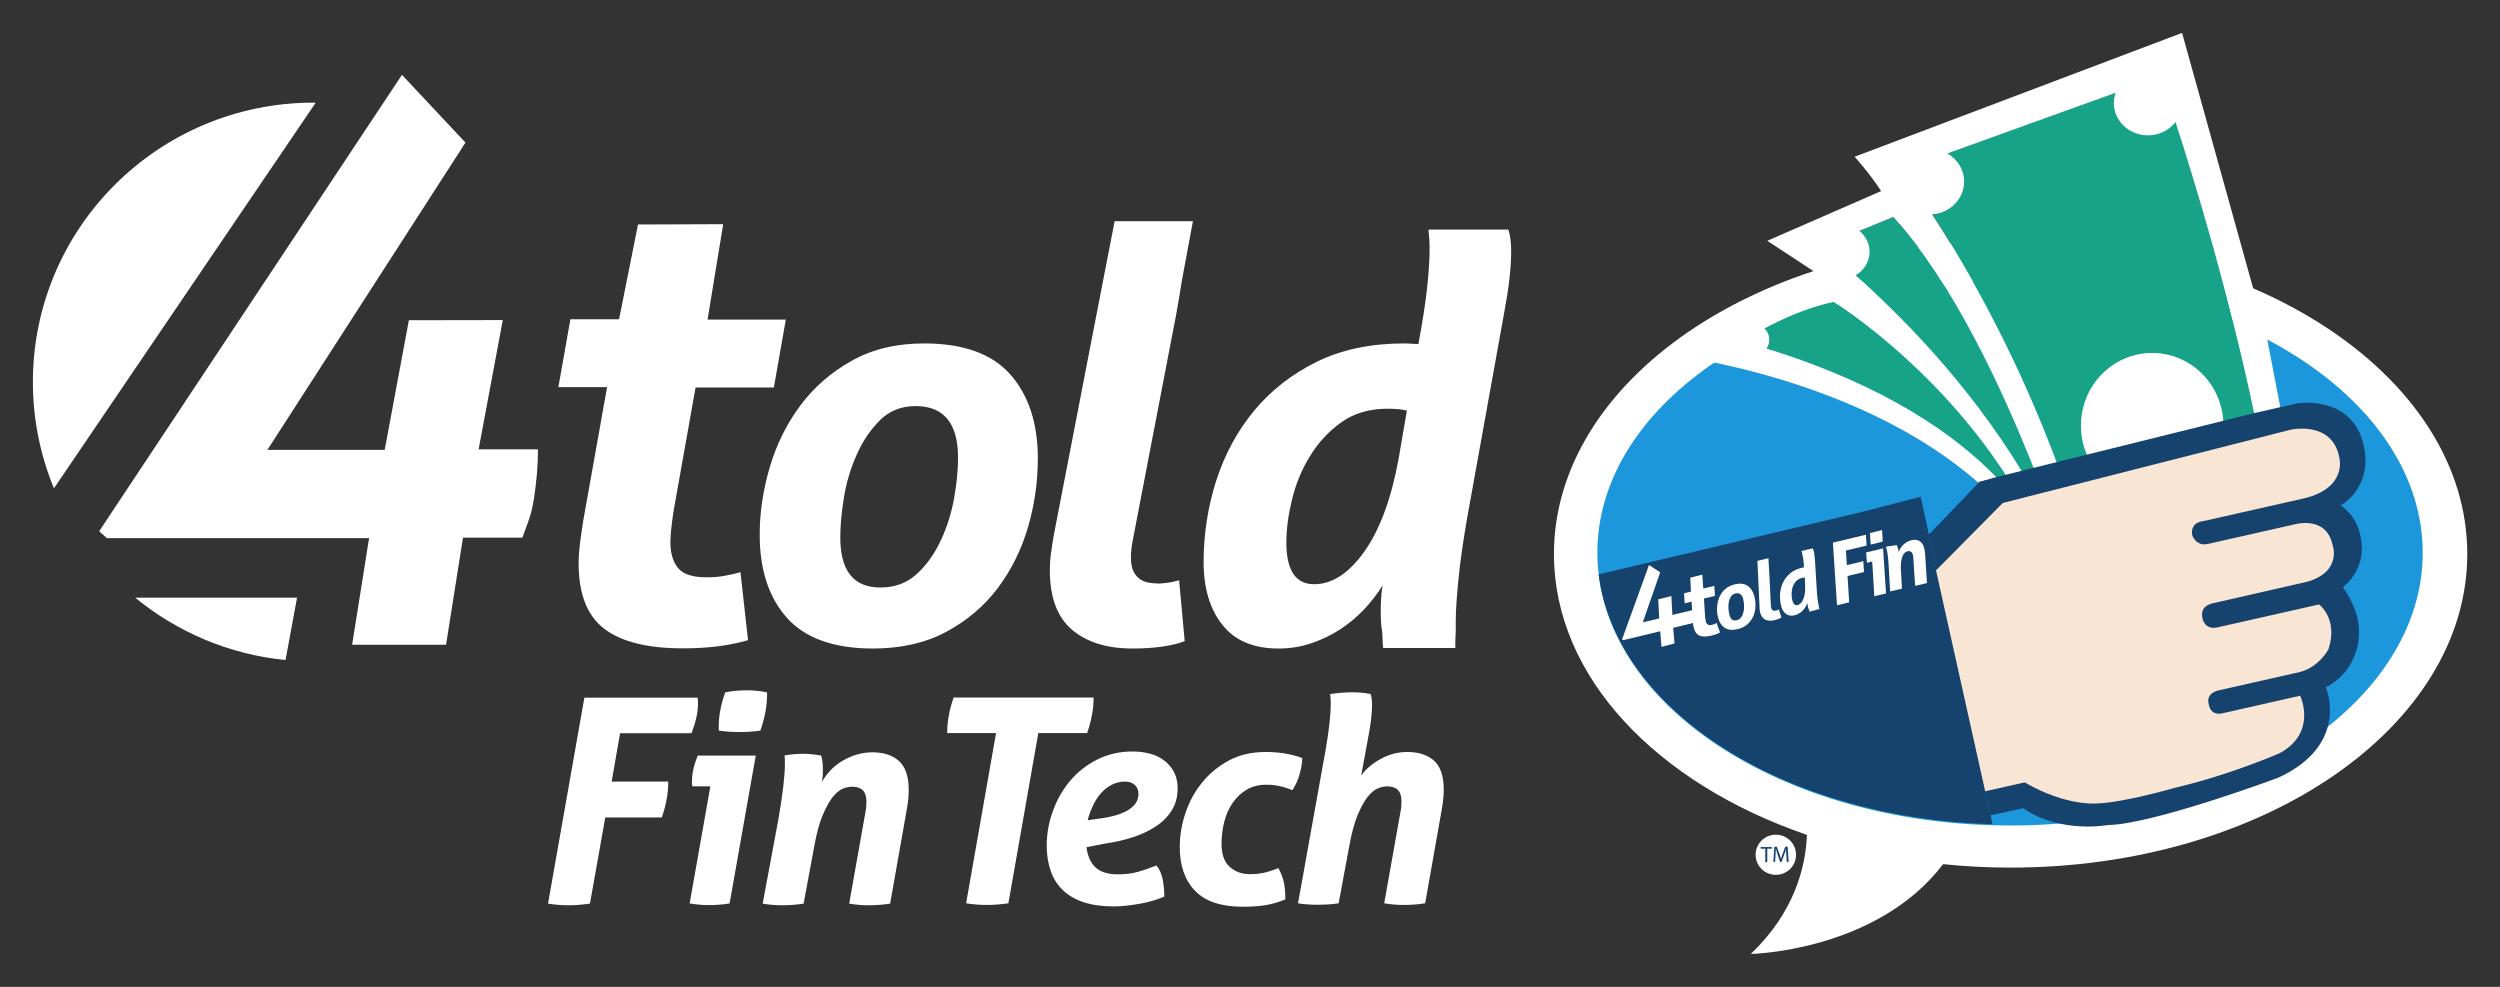
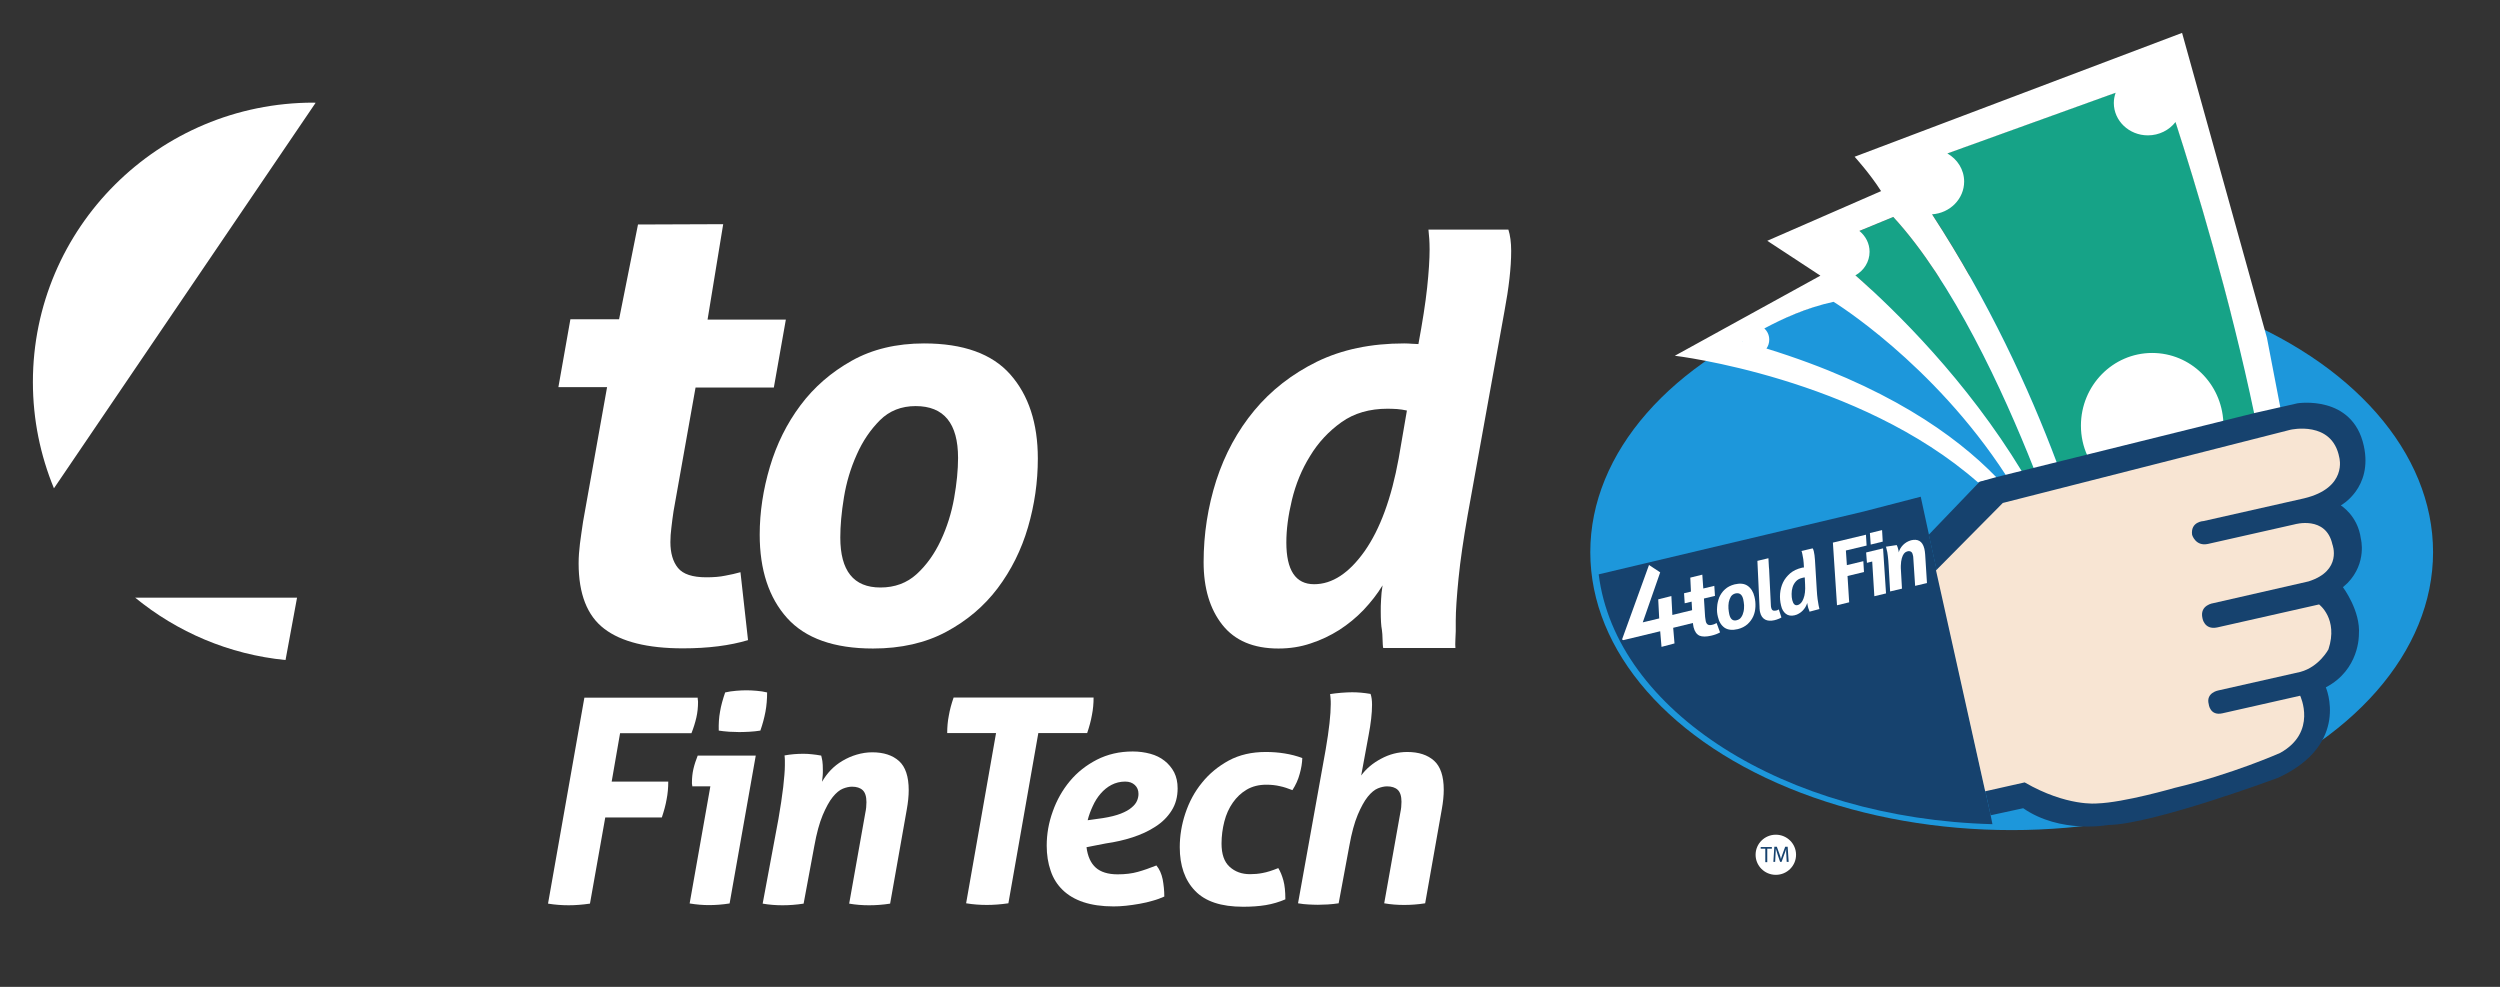
<svg xmlns="http://www.w3.org/2000/svg" id="Layer_1" x="0px" y="0px" viewBox="0 0 152 60" style="enable-background:new 0 0 152 60;" xml:space="preserve">
  <rect x="0" y="0" width="152" height="60" fill="#333333" stroke="none" />
  <style type="text/css">	.st0{fill:#FFFFFF;}	.st1{fill:#6CC6B7;}	.st2{fill:#1D97DB;}	.st3{fill:#16426E;}	.st4{fill:#16A387;}	.st5{fill:#F8E5D3;}</style>
  <g>
    <g>
      <path class="st0" d="M8.22,36.34c2.54,2.08,5.69,3.45,9.14,3.79l0.7-3.79H8.22z" />
      <path class="st0" d="M19.07,6.24C9.64,6.24,2,13.85,2,23.23c0,2.29,0.46,4.47,1.28,6.46L19.19,6.25   C19.15,6.25,19.11,6.24,19.07,6.24z" />
    </g>
    <g>
      <g>
        <path class="st0" d="M53.08,39.43c-2.37,0-4.11-0.62-5.22-1.85c-1.11-1.23-1.67-2.93-1.67-5.07c0-1.37,0.21-2.75,0.62-4.13    c0.41-1.38,1.03-2.63,1.86-3.74c0.83-1.11,1.87-2.01,3.12-2.71c1.25-0.7,2.72-1.05,4.39-1.05c2.39,0,4.14,0.63,5.25,1.89    c1.11,1.26,1.67,2.96,1.67,5.11c0,1.42-0.2,2.81-0.6,4.18c-0.4,1.37-1.02,2.61-1.84,3.7c-0.83,1.1-1.87,1.98-3.14,2.66    C56.27,39.09,54.78,39.43,53.08,39.43z M53.53,35.72c0.87,0,1.61-0.27,2.21-0.82c0.6-0.55,1.08-1.23,1.46-2.04    c0.38-0.81,0.65-1.67,0.81-2.57c0.16-0.9,0.24-1.72,0.24-2.45c0-2.1-0.86-3.15-2.58-3.15c-0.87,0-1.6,0.29-2.17,0.86    c-0.57,0.57-1.05,1.27-1.41,2.09c-0.37,0.82-0.63,1.69-0.78,2.61c-0.15,0.91-0.22,1.73-0.22,2.43    C51.09,34.71,51.9,35.72,53.53,35.72z" />
        <g>
          <path class="st0" d="M43.02,19.43h4.76l-0.73,4.13h-4.76l-1.34,7.53c-0.05,0.36-0.1,0.69-0.13,0.99     c-0.04,0.31-0.06,0.6-0.06,0.88c0,0.66,0.15,1.19,0.46,1.57c0.31,0.38,0.88,0.57,1.73,0.57c0.44,0,0.82-0.03,1.15-0.1     c0.33-0.06,0.64-0.13,0.92-0.21l0.46,4.13c-1.1,0.33-2.42,0.5-3.96,0.5c-2.15,0-3.75-0.4-4.78-1.19     c-1.04-0.79-1.56-2.12-1.56-3.98c0-0.38,0.03-0.78,0.08-1.19c0.05-0.41,0.12-0.85,0.19-1.34l1.46-8.18h-2.96l0.73-4.13h2.96     l1.15-5.76l5.18-0.02L43.02,19.43z" />
        </g>
-         <path class="st0" d="M72.03,38.98c-0.34,0.14-0.79,0.25-1.34,0.33c-0.55,0.08-1.16,0.12-1.83,0.12c-1.56,0-2.79-0.38-3.69-1.15    c-0.9-0.77-1.34-1.97-1.34-3.62c0-0.32,0.02-0.66,0.07-1.01c0.05-0.35,0.1-0.73,0.17-1.11l2.27-11.73l1.43-7.36h4.76l-0.68,3.66    c-0.09,0.62-0.21,1.29-0.34,2.02l-2.65,13.78c-0.07,0.39-0.1,0.71-0.1,0.96c0,0.37,0.05,0.65,0.15,0.86    c0.1,0.21,0.24,0.37,0.4,0.48c0.16,0.11,0.34,0.19,0.55,0.22c0.21,0.03,0.41,0.05,0.62,0.05c0.09,0,0.26-0.02,0.52-0.05    c0.25-0.03,0.48-0.09,0.69-0.15L72.03,38.98z" />
        <g>
          <g>
            <g>
              <g>
-                 <path class="st1" d="M95.97,39.43" />
-               </g>
+                 </g>
            </g>
          </g>
        </g>
        <path class="st0" d="M84.1,39.4c-0.05-0.18-0.03-0.85-0.08-1.1c-0.05-0.25-0.07-0.63-0.07-1.13c0-0.21,0-0.45,0.02-0.72    c0.01-0.27,0.04-0.56,0.09-0.86c-0.32,0.53-0.71,1.02-1.15,1.49c-0.45,0.47-0.94,0.87-1.48,1.22c-0.54,0.34-1.12,0.62-1.74,0.82    c-0.62,0.21-1.27,0.31-1.96,0.31c-1.52,0-2.65-0.48-3.41-1.44c-0.76-0.96-1.14-2.23-1.14-3.81c0-1.71,0.26-3.37,0.77-4.97    c0.52-1.6,1.29-3.02,2.31-4.25c1.02-1.23,2.29-2.22,3.81-2.97c1.52-0.74,3.28-1.11,5.31-1.11c0.16,0,0.32,0.01,0.46,0.02    c0.15,0.01,0.28,0.02,0.4,0.02c0.25-1.35,0.43-2.49,0.53-3.43c0.1-0.94,0.15-1.71,0.15-2.33c0-0.25-0.01-0.46-0.02-0.63    c-0.01-0.17-0.03-0.36-0.05-0.57h4.86c0.11,0.34,0.17,0.78,0.17,1.3c0,1.01-0.14,2.23-0.41,3.67l-2.24,12.41    c-0.25,1.44-0.44,2.71-0.55,3.82c-0.11,1.11-0.17,1.97-0.17,2.59c0,0.25,0,0.46,0,0.63c0,0.17-0.05,0.81-0.02,1.02H84.1z     M85.54,24.96c-0.21-0.05-0.41-0.07-0.6-0.09c-0.2-0.01-0.38-0.02-0.57-0.02c-1.1,0-2.04,0.27-2.81,0.82    c-0.77,0.55-1.41,1.23-1.91,2.06c-0.51,0.82-0.87,1.71-1.1,2.66c-0.23,0.95-0.34,1.81-0.34,2.59c0,1.69,0.56,2.54,1.69,2.54    c1.1,0,2.12-0.67,3.07-2.01c0.94-1.34,1.63-3.22,2.07-5.64L85.54,24.96z" />
        <g>
-           <path class="st0" d="M21.41,39.2l1.03-6.48H6.5l-0.47-0.42L24.44,4.55l3.86,4.12L16.26,27.35h7.13l1.47-7.88l5.71-0.01     l-1.47,7.86h3.61c0,0.98-0.09,1.99-0.25,3.02c-0.17,1.03-0.32,1.3-0.7,2.35h-3.61l-1.03,6.51L21.41,39.2z" />
-         </g>
+           </g>
      </g>
    </g>
    <g>
      <path class="st0" d="M35.53,42.42h6.89c0,0.05,0,0.09,0.01,0.14c0.01,0.05,0.01,0.09,0.01,0.14c0,0.3-0.03,0.61-0.1,0.92   c-0.07,0.31-0.17,0.63-0.3,0.96H37.7l-0.51,2.94h3.44c0,0.37-0.03,0.73-0.1,1.08c-0.06,0.35-0.16,0.71-0.29,1.1h-3.44l-0.93,5.24   c-0.48,0.07-0.91,0.1-1.29,0.1c-0.42,0-0.84-0.03-1.26-0.1L35.53,42.42z" />
      <path class="st0" d="M43.19,47.81h-1.1c0-0.03,0-0.07-0.01-0.1c-0.01-0.03-0.01-0.08-0.01-0.12c0-0.3,0.03-0.58,0.09-0.84   c0.06-0.26,0.15-0.53,0.26-0.81h3.53l-1.59,8.99c-0.44,0.07-0.86,0.1-1.26,0.1c-0.36,0-0.75-0.03-1.17-0.1L43.19,47.81z    M43.7,44.42c-0.01-0.41,0.01-0.79,0.08-1.16c0.06-0.37,0.17-0.75,0.31-1.16c0.21-0.05,0.43-0.08,0.66-0.1   c0.23-0.02,0.44-0.03,0.63-0.03c0.19,0,0.39,0.01,0.62,0.03c0.23,0.02,0.44,0.05,0.64,0.1c0,0.41-0.03,0.79-0.1,1.17   c-0.07,0.37-0.17,0.75-0.31,1.15c-0.21,0.03-0.43,0.06-0.66,0.07c-0.23,0.01-0.43,0.02-0.62,0.02c-0.17,0-0.38-0.01-0.61-0.02   C44.09,44.47,43.88,44.45,43.7,44.42z" />
      <path class="st0" d="M47.33,49.79c0.13-0.73,0.22-1.38,0.29-1.94c0.06-0.56,0.1-1,0.1-1.31c0-0.13,0-0.23,0-0.32   c0-0.09-0.01-0.18-0.02-0.29c0.38-0.07,0.77-0.1,1.15-0.1c0.17,0,0.35,0.01,0.52,0.03c0.17,0.02,0.36,0.04,0.56,0.08   c0.02,0.09,0.05,0.2,0.07,0.33c0.02,0.13,0.03,0.32,0.03,0.57c0,0.1,0,0.21-0.01,0.31c-0.01,0.1-0.02,0.23-0.04,0.38   c0.14-0.24,0.31-0.48,0.52-0.7c0.21-0.22,0.45-0.41,0.72-0.57c0.27-0.16,0.56-0.29,0.87-0.38c0.31-0.09,0.62-0.14,0.94-0.14   c0.7,0,1.24,0.18,1.63,0.53c0.39,0.35,0.59,0.94,0.59,1.77c0,0.17-0.01,0.36-0.03,0.56c-0.02,0.2-0.05,0.41-0.09,0.63l-1.01,5.71   c-0.44,0.07-0.87,0.1-1.28,0.1c-0.41,0-0.81-0.03-1.21-0.1l0.98-5.51c0.05-0.23,0.07-0.45,0.07-0.66c0-0.35-0.08-0.59-0.23-0.73   c-0.15-0.14-0.37-0.21-0.65-0.21c-0.16,0-0.35,0.04-0.55,0.12c-0.2,0.08-0.41,0.25-0.62,0.51c-0.21,0.26-0.41,0.63-0.61,1.1   c-0.2,0.48-0.37,1.1-0.51,1.88l-0.65,3.5c-0.45,0.07-0.88,0.1-1.28,0.1c-0.41,0-0.81-0.03-1.21-0.1L47.33,49.79z" />
    </g>
    <g>
      <path class="st0" d="M60.56,44.57h-2.97c0-0.36,0.03-0.72,0.1-1.07c0.06-0.35,0.16-0.72,0.29-1.09h8.51c0,0.36-0.03,0.71-0.1,1.06   c-0.06,0.35-0.16,0.71-0.29,1.1h-2.97l-1.82,10.35c-0.48,0.07-0.91,0.1-1.31,0.1c-0.42,0-0.84-0.03-1.26-0.1L60.56,44.57z" />
    </g>
    <g>
      <path class="st0" d="M66.06,51.51c0.07,0.56,0.26,0.97,0.56,1.24c0.3,0.27,0.75,0.41,1.33,0.41c0.47,0,0.88-0.05,1.23-0.15   c0.36-0.1,0.73-0.23,1.13-0.39c0.19,0.23,0.31,0.51,0.38,0.84c0.06,0.33,0.1,0.68,0.1,1.05c-0.2,0.09-0.43,0.18-0.69,0.25   c-0.26,0.08-0.53,0.14-0.81,0.19c-0.28,0.05-0.56,0.09-0.84,0.12c-0.28,0.03-0.53,0.04-0.75,0.04c-0.71,0-1.32-0.09-1.83-0.26   c-0.51-0.17-0.93-0.42-1.26-0.74c-0.33-0.32-0.58-0.71-0.73-1.17c-0.16-0.46-0.24-0.97-0.24-1.52c0-0.71,0.12-1.4,0.37-2.09   c0.24-0.68,0.59-1.3,1.04-1.84c0.45-0.54,1-0.97,1.64-1.3c0.65-0.33,1.37-0.5,2.18-0.5c0.38,0,0.74,0.05,1.07,0.14   c0.33,0.09,0.62,0.23,0.87,0.43c0.24,0.19,0.44,0.43,0.58,0.7c0.14,0.28,0.21,0.6,0.21,0.97c0,0.52-0.12,0.97-0.37,1.36   c-0.24,0.38-0.57,0.71-0.98,0.97c-0.41,0.27-0.87,0.48-1.39,0.65c-0.52,0.17-1.06,0.29-1.62,0.37L66.06,51.51z M67.06,49.74   c0.44-0.07,0.8-0.16,1.08-0.27c0.28-0.11,0.5-0.23,0.66-0.37c0.16-0.13,0.27-0.27,0.33-0.41c0.06-0.14,0.09-0.28,0.09-0.42   c0-0.22-0.07-0.4-0.22-0.54c-0.15-0.14-0.34-0.21-0.59-0.21c-0.3,0-0.58,0.07-0.83,0.2c-0.25,0.13-0.47,0.31-0.66,0.53   c-0.19,0.22-0.35,0.47-0.48,0.76c-0.13,0.28-0.24,0.57-0.31,0.86L67.06,49.74z" />
      <path class="st0" d="M77.72,52.78c0.13,0.21,0.23,0.46,0.31,0.75c0.08,0.29,0.12,0.67,0.12,1.15c-0.37,0.16-0.77,0.28-1.19,0.35   c-0.42,0.07-0.88,0.1-1.38,0.1c-1.33,0-2.3-0.32-2.92-0.97c-0.62-0.64-0.93-1.53-0.93-2.65c0-0.68,0.11-1.37,0.34-2.06   c0.23-0.69,0.56-1.31,1.01-1.86c0.44-0.55,0.99-1,1.63-1.35c0.65-0.35,1.4-0.52,2.25-0.52c0.4,0,0.78,0.03,1.15,0.09   c0.37,0.06,0.73,0.15,1.07,0.28c-0.01,0.3-0.06,0.62-0.16,0.97c-0.09,0.34-0.24,0.67-0.44,0.98c-0.26-0.1-0.51-0.19-0.76-0.24   c-0.25-0.06-0.53-0.09-0.83-0.09c-0.45,0-0.85,0.1-1.19,0.3c-0.34,0.2-0.62,0.47-0.85,0.8c-0.23,0.33-0.4,0.71-0.51,1.14   c-0.11,0.43-0.17,0.88-0.17,1.34c0,0.64,0.16,1.11,0.49,1.41c0.33,0.3,0.74,0.45,1.24,0.45c0.26,0,0.51-0.02,0.76-0.07   C77.04,53.03,77.35,52.93,77.72,52.78z" />
      <path class="st0" d="M80.6,45.58c0.21-1.22,0.31-2.14,0.31-2.77c0-0.13,0-0.23-0.01-0.32c-0.01-0.09-0.01-0.18-0.03-0.29   c0.2-0.03,0.43-0.06,0.68-0.08c0.26-0.02,0.48-0.03,0.66-0.03c0.34,0,0.71,0.03,1.12,0.1c0.06,0.17,0.09,0.39,0.09,0.66   c0,0.51-0.07,1.13-0.21,1.86l-0.45,2.44c0.3-0.41,0.7-0.75,1.21-1.02c0.5-0.27,1.03-0.41,1.59-0.41c0.7,0,1.24,0.18,1.63,0.53   c0.39,0.35,0.59,0.94,0.59,1.77c0,0.17-0.01,0.36-0.03,0.56c-0.02,0.2-0.05,0.41-0.09,0.63l-1.01,5.71   c-0.44,0.07-0.87,0.1-1.28,0.1c-0.41,0-0.81-0.03-1.21-0.1l0.98-5.51c0.05-0.23,0.07-0.45,0.07-0.66c0-0.35-0.08-0.59-0.23-0.73   c-0.15-0.14-0.37-0.21-0.65-0.21c-0.16,0-0.35,0.04-0.55,0.12c-0.2,0.08-0.41,0.25-0.62,0.51c-0.21,0.26-0.41,0.63-0.61,1.1   c-0.2,0.48-0.37,1.1-0.51,1.88l-0.65,3.5c-0.22,0.03-0.44,0.06-0.66,0.07c-0.22,0.01-0.42,0.02-0.6,0.02   c-0.2,0-0.39-0.01-0.59-0.02c-0.19-0.01-0.4-0.03-0.62-0.07L80.6,45.58z" />
    </g>
    <g>
      <ellipse class="st2" cx="122.31" cy="33.57" rx="25.62" ry="16.9" />
      <path class="st0" d="M119.69,35.98" />
      <g>
        <ellipse class="st0" cx="107.97" cy="51.97" rx="1.23" ry="1.22" />
        <g>
          <path class="st3" d="M107.33,51.6h-0.28v-0.1h0.68v0.1h-0.28v0.82h-0.12V51.6z" />
          <path class="st3" d="M108.61,52.01c-0.01-0.13-0.02-0.28-0.01-0.4h0c-0.03,0.11-0.07,0.22-0.12,0.35l-0.16,0.44h-0.09     l-0.15-0.44c-0.04-0.13-0.08-0.25-0.11-0.36h0c0,0.11-0.01,0.27-0.02,0.41l-0.02,0.39h-0.11l0.06-0.92h0.15l0.16,0.44     c0.04,0.11,0.07,0.21,0.09,0.31h0c0.02-0.09,0.06-0.19,0.1-0.31l0.16-0.44h0.15l0.06,0.92h-0.12L108.61,52.01z" />
        </g>
      </g>
-       <path class="st0" d="M122.24,14.62c-15.33,0-27.76,8.54-27.76,19.07c0,7.47,6.26,13.94,15.38,17.07   c-0.07,1.89-0.72,4.67-3.41,7.24c0,0,7.65-0.15,11.69-5.46c1.34,0.14,2.71,0.21,4.11,0.21c15.33,0,27.76-8.54,27.76-19.07   S137.57,14.62,122.24,14.62z M122.21,50.19c-13.86,0-25.09-7.42-25.09-16.58s11.23-16.58,25.09-16.58   c13.86,0,25.09,7.42,25.09,16.58S136.06,50.19,122.21,50.19z" />
      <g>
        <g>
          <path class="st4" d="M137.08,25.19c-2.18-10.48-5.72-20.55-5.72-20.55l-15.74,5.68c4.46,6.18,7.46,12.55,9.45,17.83     L137.08,25.19z" />
        </g>
        <path class="st4" d="M123.66,28.49c-1.88-4.75-4.94-11.38-8.55-15.3l-4.39,1.82c0,0,7.13,5.31,12.21,13.66L123.66,28.49z" />
-         <path class="st4" d="M121.4,29.04l0.57-0.14c-4.45-6.86-10.49-10.56-10.49-10.56c-2.93,0.62-5.54,2.41-5.54,2.41    C114.04,23.02,118.72,26.26,121.4,29.04z" />
      </g>
      <path class="st0" d="M138.65,24.8l-0.82-4.26L132.67,2l-19.91,7.53c0,0,0.93,1.02,1.61,2.09l-6.92,3.02l3.23,2.12l-8.85,4.87   c0,0,11.17,1.32,18.43,7.7l4.8-1.18c-1.69-4.51-4.14-9.82-7.59-15.12c1.09-0.07,1.95-0.94,1.95-1.99c0-0.73-0.41-1.36-1.02-1.71   l10.23-3.69c-0.07,0.2-0.11,0.41-0.11,0.62c0,1.09,0.93,1.97,2.07,1.97c0.69,0,1.3-0.32,1.68-0.81c1.2,3.71,3.31,10.65,4.8,17.79   l-1.89,0.46c-0.11-2.35-2-4.21-4.33-4.21c-2.39,0-4.33,1.98-4.33,4.42c0,0.65,0.14,1.27,0.39,1.82l-1.85,0.45l0,0l1.85-0.45   c0.01,0.01,0.01,0.02,0.01,0.03l8.26-2.06c0,0,0-0.01,0-0.01L138.65,24.8z M105.96,20.75c0,0.01,0,0.01,0,0.02   c-0.01,0-0.01,0-0.02,0C105.95,20.76,105.95,20.75,105.96,20.75z M121.4,29.04c-2.52-2.61-6.79-5.62-14-7.85   c0.11-0.15,0.17-0.34,0.17-0.54c0-0.28-0.12-0.52-0.3-0.68c1.04-0.56,2.58-1.27,4.21-1.62c0,0,6.04,3.7,10.49,10.56L121.4,29.04z    M122.93,28.66c-3.36-5.53-7.62-9.72-10.12-11.92c0.52-0.29,0.86-0.83,0.86-1.43c0-0.51-0.24-0.96-0.62-1.27l2.06-0.85   c3.61,3.92,6.67,10.55,8.55,15.3L122.93,28.66z" />
      <g>
        <path class="st3" d="M117.28,32.51l-0.5-2.31l-3.47,0.9L97.2,34.92c1.03,8.28,11.27,14.85,23.94,15.19l-0.11-0.55" />
        <path class="st3" d="M121.03,49.57l1.98-0.43c2.27,1.57,5.16,1.02,5.16,1.02c2.71-0.03,10.36-2.88,10.36-2.88    c4.39-2.04,2.88-5.49,2.88-5.49c2.06-1.07,2.01-3.2,2.01-3.2c0.12-1.44-0.97-2.89-0.97-2.89l0.29-0.26    c1.19-1.24,0.8-2.69,0.8-2.69c-0.19-1.41-1.22-2.02-1.22-2.02s1.96-1.06,1.4-3.62c-0.68-3.13-4.03-2.59-4.03-2.59l-2.56,0.58    l-15.76,3.91l-1.01,0.28l-3.09,3.22L121.03,49.57z" />
        <path class="st5" d="M121.77,30.58l-4.06,4.1l2.99,13.43l2.4-0.54c2.56,1.48,4.4,1.28,4.4,1.28c1.63-0.05,4.73-0.95,4.73-0.95    c3.45-0.81,6.4-2.12,6.4-2.12c2.28-1.26,1.22-3.48,1.22-3.48l-4.73,1.07c-0.76,0.17-0.83-0.56-0.83-0.56    c-0.18-0.69,0.58-0.83,0.58-0.83l5-1.13c1.14-0.31,1.7-1.37,1.7-1.37c0.61-1.86-0.57-2.73-0.57-2.73l-6.2,1.4    c-0.78,0.16-0.89-0.56-0.89-0.56c-0.19-0.81,0.67-0.92,0.67-0.92l5.78-1.32c2.08-0.66,1.45-2.25,1.45-2.25    c-0.39-1.77-2.29-1.22-2.29-1.22l-5.27,1.19c-0.76,0.17-0.97-0.55-0.97-0.55c-0.11-0.81,0.7-0.84,0.7-0.84l6.11-1.38    c2.66-0.64,2.14-2.48,2.14-2.48c-0.43-2.28-2.97-1.69-2.97-1.69L121.77,30.58z" />
        <g>
          <g>
            <path class="st0" d="M105.66,38.25c-0.33,0.08-0.6,0.05-0.8-0.08c-0.2-0.14-0.34-0.35-0.41-0.66c-0.05-0.19-0.07-0.39-0.05-0.6      c0.01-0.21,0.06-0.4,0.13-0.59c0.08-0.18,0.19-0.35,0.35-0.49c0.15-0.14,0.35-0.24,0.58-0.3c0.34-0.08,0.6-0.05,0.8,0.09      c0.2,0.14,0.34,0.36,0.41,0.66c0.05,0.2,0.07,0.4,0.06,0.61c-0.01,0.21-0.05,0.4-0.13,0.58c-0.08,0.18-0.2,0.34-0.35,0.48      C106.09,38.09,105.9,38.19,105.66,38.25z M105.59,37.71c0.12-0.03,0.22-0.09,0.28-0.19c0.07-0.1,0.11-0.21,0.14-0.34      c0.03-0.13,0.03-0.26,0.03-0.39c-0.01-0.13-0.03-0.25-0.05-0.35c-0.07-0.3-0.23-0.41-0.47-0.36c-0.12,0.03-0.21,0.09-0.28,0.19      c-0.06,0.1-0.1,0.21-0.13,0.34c-0.02,0.13-0.03,0.26-0.02,0.39c0.01,0.13,0.03,0.25,0.05,0.35      C105.21,37.65,105.36,37.77,105.59,37.71z" />
            <g>
              <path class="st0" d="M103.56,35.78l0.67-0.16l0.04,0.61l-0.67,0.16l0.07,1.11c0.01,0.05,0.01,0.1,0.02,0.14       c0.01,0.04,0.01,0.09,0.02,0.13c0.02,0.09,0.06,0.16,0.12,0.2c0.06,0.04,0.14,0.05,0.26,0.02c0.06-0.01,0.11-0.03,0.16-0.05       c0.04-0.02,0.09-0.04,0.12-0.06l0.21,0.57c-0.14,0.08-0.32,0.15-0.54,0.2c-0.3,0.07-0.54,0.07-0.71,0       c-0.17-0.08-0.29-0.24-0.36-0.51c-0.01-0.05-0.02-0.11-0.03-0.17c-0.01-0.06-0.01-0.12-0.02-0.19l-0.07-1.2l-0.42,0.1       l-0.04-0.61l0.42-0.1l-0.04-0.85l0.73-0.18L103.56,35.78z" />
            </g>
            <path class="st0" d="M108.31,37.54c-0.04,0.03-0.1,0.06-0.18,0.09c-0.07,0.03-0.16,0.06-0.25,0.08      c-0.22,0.05-0.41,0.04-0.56-0.04c-0.15-0.08-0.26-0.23-0.31-0.46c-0.01-0.04-0.02-0.09-0.02-0.14      c-0.01-0.05-0.01-0.11-0.01-0.16l-0.08-1.73l-0.05-1.08l0.67-0.16l0.03,0.54c0.01,0.09,0.02,0.19,0.02,0.3l0.1,2.03      c0,0.06,0.01,0.1,0.02,0.14c0.01,0.05,0.03,0.09,0.05,0.12c0.02,0.03,0.05,0.04,0.07,0.05c0.03,0.01,0.05,0.01,0.09,0.01      c0.03,0,0.06-0.01,0.09-0.01c0.01,0,0.04-0.01,0.07-0.02c0.03-0.01,0.06-0.03,0.09-0.05L108.31,37.54z" />
            <g>
              <path class="st0" d="M113.33,34.78l-1,0.24l0.1,1.6l-0.74,0.18l-0.25-3.81l2.01-0.48l0.04,0.66l-1.26,0.3l0.06,0.89l1-0.24       L113.33,34.78z" />
              <path class="st0" d="M113.96,36.25l-0.13-2.11l-0.32,0.08l-0.05-0.63l1.03-0.25l0.18,2.74L113.96,36.25z M113.69,32.41       l0.74-0.18l0.04,0.7l-0.73,0.18L113.69,32.41z" />
              <path class="st0" d="M115.32,33.14c0.01,0.03,0.03,0.06,0.04,0.09c0.02,0.04,0.03,0.09,0.05,0.16       c0.01,0.03,0.01,0.06,0.02,0.09c0.01,0.03,0.01,0.07,0.01,0.11c0.02-0.08,0.06-0.16,0.1-0.24c0.05-0.08,0.1-0.15,0.17-0.22       c0.07-0.07,0.14-0.12,0.22-0.17c0.08-0.05,0.17-0.08,0.26-0.11c0.2-0.05,0.37-0.04,0.51,0.04c0.14,0.08,0.24,0.23,0.3,0.47       c0.01,0.05,0.02,0.11,0.03,0.16c0.01,0.06,0.01,0.12,0.02,0.19l0.11,1.74l-0.72,0.17l-0.11-1.68c0-0.07-0.01-0.14-0.03-0.2       c-0.02-0.1-0.06-0.17-0.12-0.2c-0.05-0.03-0.12-0.04-0.2-0.02c-0.05,0.01-0.1,0.04-0.15,0.07c-0.05,0.04-0.1,0.1-0.14,0.19       c-0.04,0.09-0.08,0.21-0.1,0.36c-0.02,0.15-0.03,0.35-0.01,0.58l0.06,1.07l-0.72,0.17l-0.09-1.57       c-0.01-0.22-0.03-0.42-0.05-0.59c-0.02-0.17-0.04-0.3-0.07-0.39c-0.01-0.04-0.02-0.07-0.02-0.09       c-0.01-0.03-0.01-0.05-0.03-0.08L115.32,33.14z" />
            </g>
            <path class="st0" d="M110.02,37.19c-0.01-0.02-0.03-0.12-0.05-0.15c-0.02-0.03-0.03-0.09-0.05-0.16      c-0.01-0.03-0.01-0.06-0.02-0.1c-0.01-0.04-0.01-0.08-0.02-0.12c-0.03,0.08-0.06,0.17-0.11,0.25c-0.05,0.08-0.1,0.15-0.17,0.22      c-0.06,0.07-0.14,0.12-0.22,0.17c-0.08,0.05-0.17,0.09-0.27,0.11c-0.21,0.05-0.39,0.02-0.53-0.09      c-0.14-0.11-0.24-0.27-0.29-0.5c-0.06-0.24-0.08-0.48-0.06-0.73c0.02-0.24,0.08-0.47,0.18-0.68c0.1-0.21,0.25-0.39,0.43-0.55      c0.19-0.16,0.42-0.27,0.71-0.34c0.02-0.01,0.04-0.01,0.07-0.01c0.02,0,0.04-0.01,0.06-0.01c-0.01-0.2-0.02-0.36-0.04-0.5      c-0.02-0.14-0.04-0.25-0.06-0.33c-0.01-0.04-0.02-0.06-0.02-0.09c-0.01-0.02-0.02-0.05-0.03-0.08l0.68-0.16      c0.03,0.04,0.05,0.1,0.07,0.18c0.03,0.14,0.06,0.32,0.07,0.53l0.11,1.82c0.01,0.21,0.03,0.4,0.05,0.56      c0.02,0.16,0.04,0.28,0.06,0.37c0.01,0.04,0.02,0.07,0.02,0.09c0.01,0.02,0.02,0.12,0.03,0.14L110.02,37.19z M109.73,35.11      c-0.03,0-0.06,0-0.09,0.01c-0.03,0.01-0.05,0.01-0.08,0.02c-0.16,0.04-0.28,0.11-0.37,0.21c-0.09,0.1-0.16,0.22-0.2,0.35      c-0.04,0.13-0.06,0.27-0.06,0.41c0,0.14,0.01,0.27,0.04,0.38c0.06,0.24,0.17,0.34,0.32,0.3c0.16-0.04,0.28-0.17,0.36-0.39      c0.09-0.22,0.12-0.51,0.1-0.86L109.73,35.11z" />
            <g>
              <path class="st0" d="M101.02,39.33l-0.08-0.95l-2.24,0.54l-0.08-0.04l1.64-4.53l0.68,0.45l-1.06,3.04l1-0.24l-0.06-1.16       l0.8-0.2l0.06,1.15l1.52-0.37c0.03,0.14,0.06,0.28,0.07,0.43c0.01,0.15,0,0.19-0.02,0.35l-1.52,0.37l0.08,0.95L101.02,39.33z" />
            </g>
          </g>
        </g>
      </g>
    </g>
  </g>
</svg>